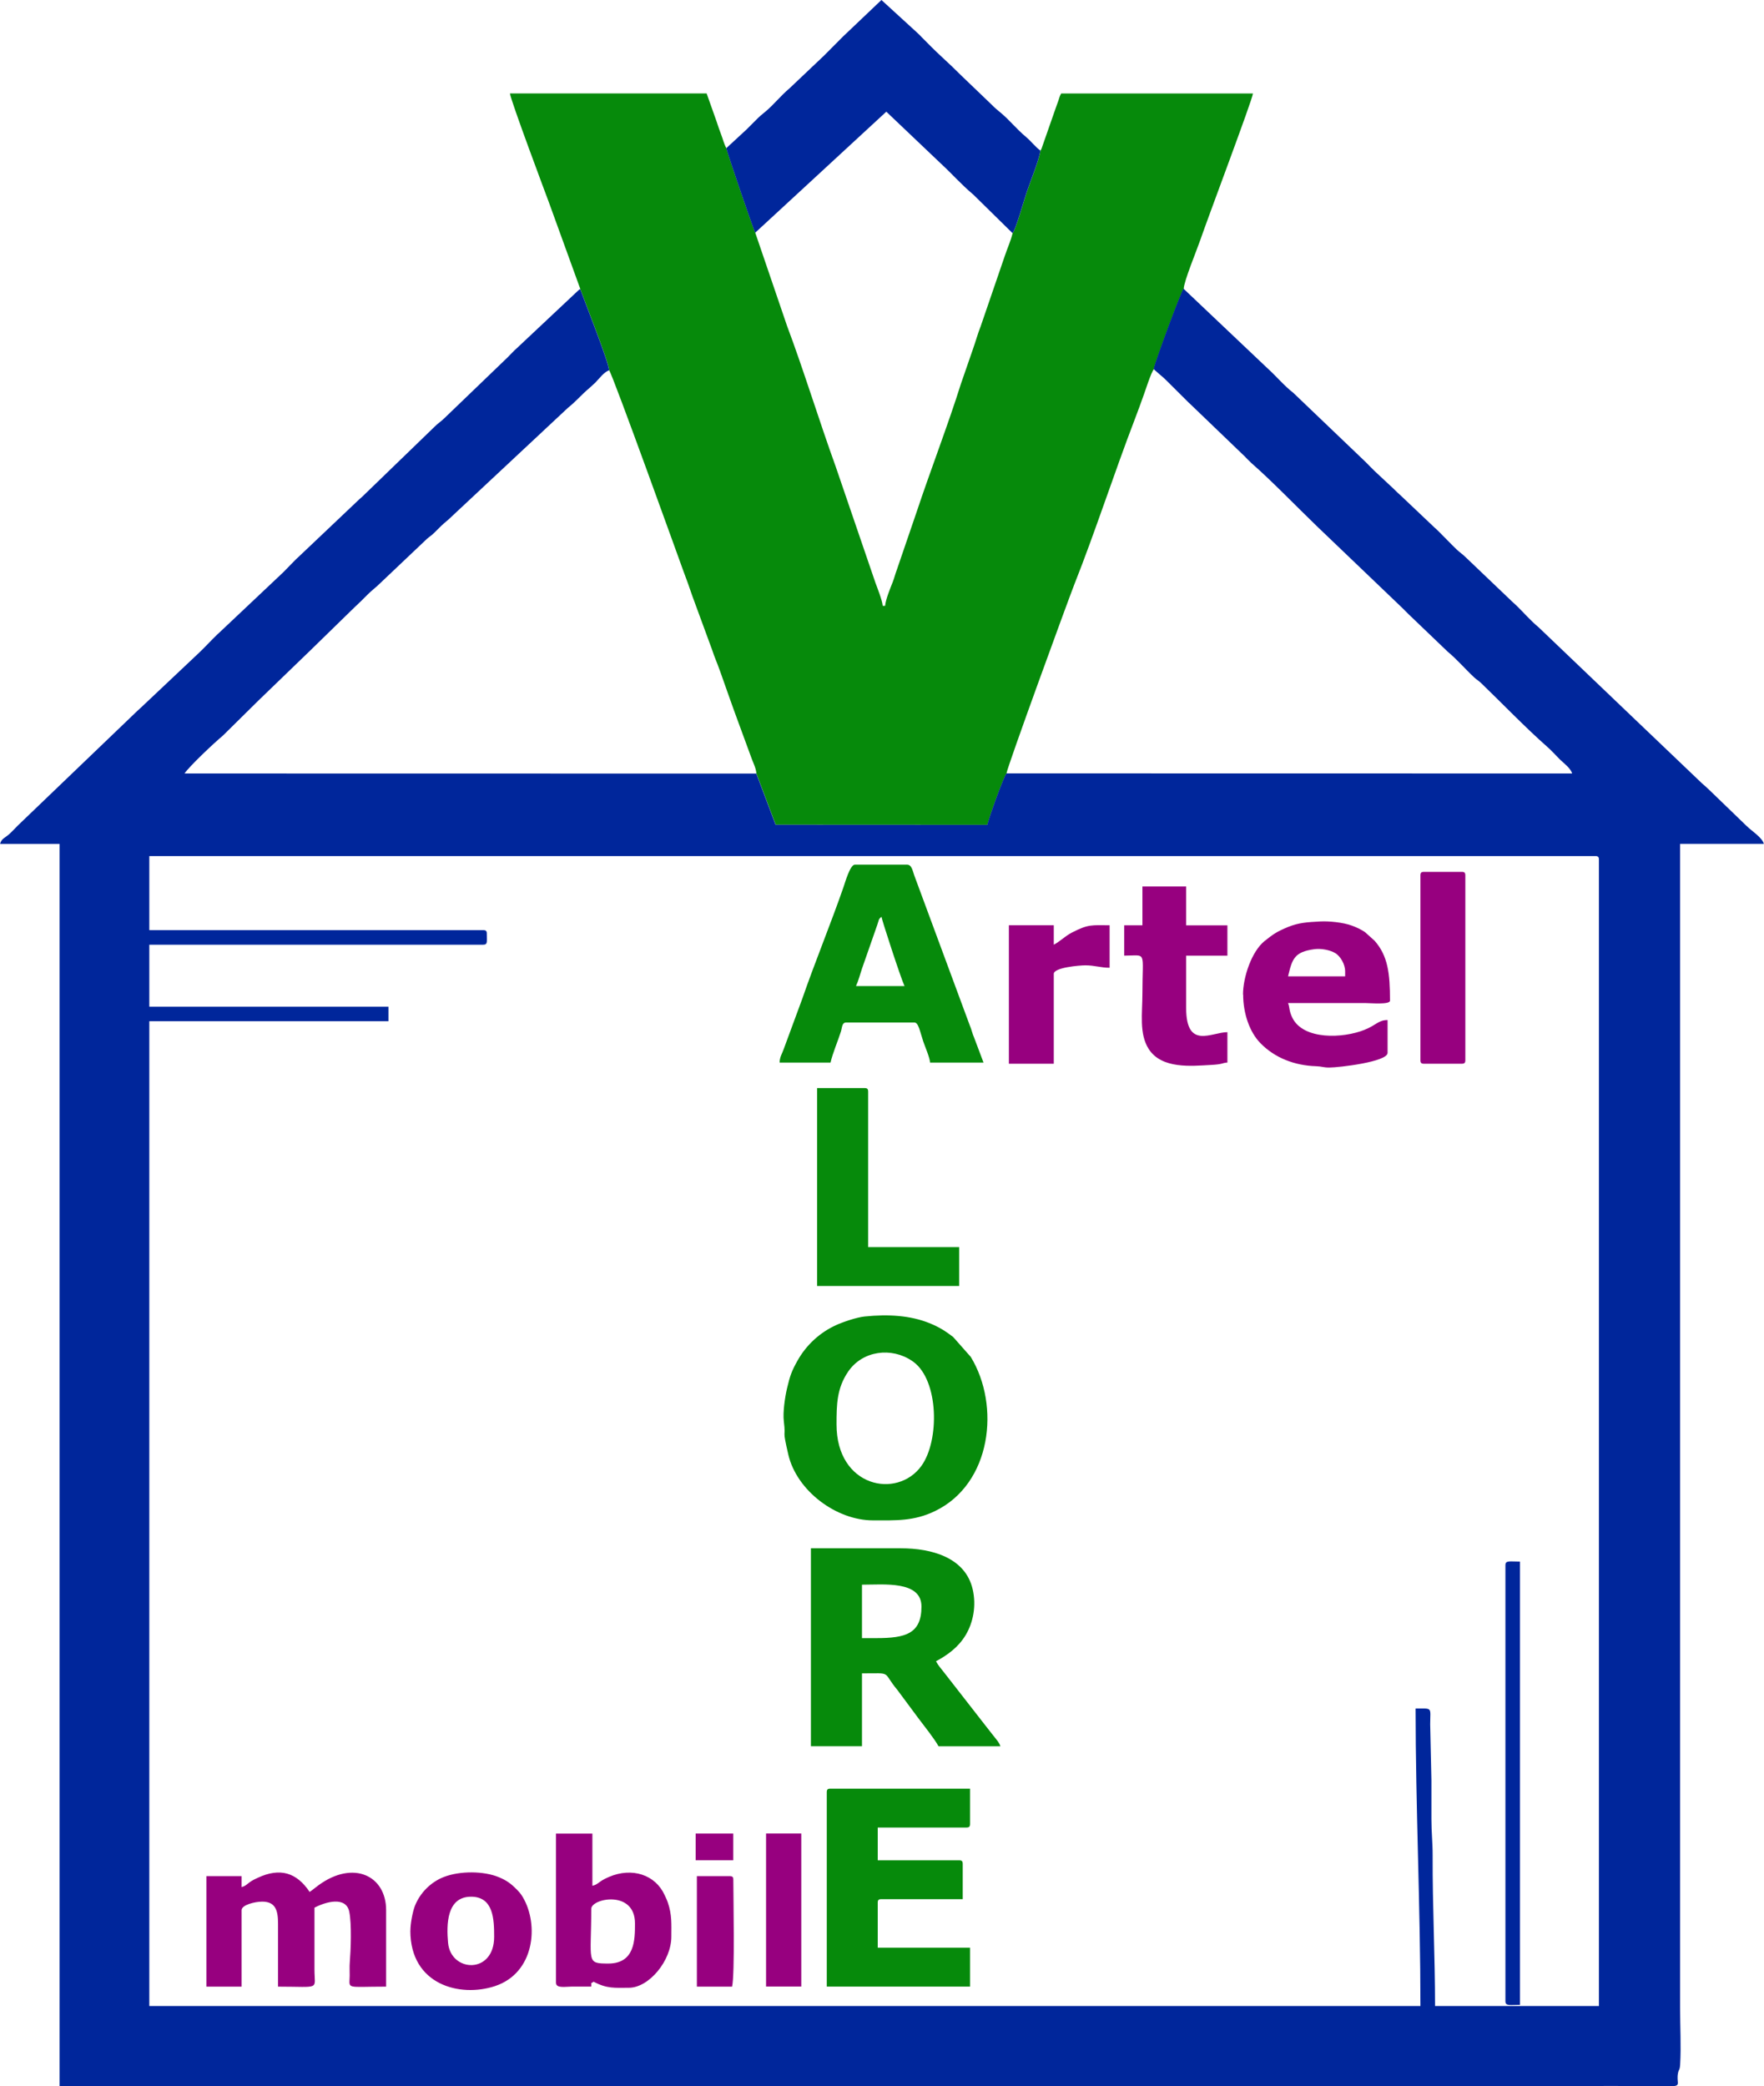
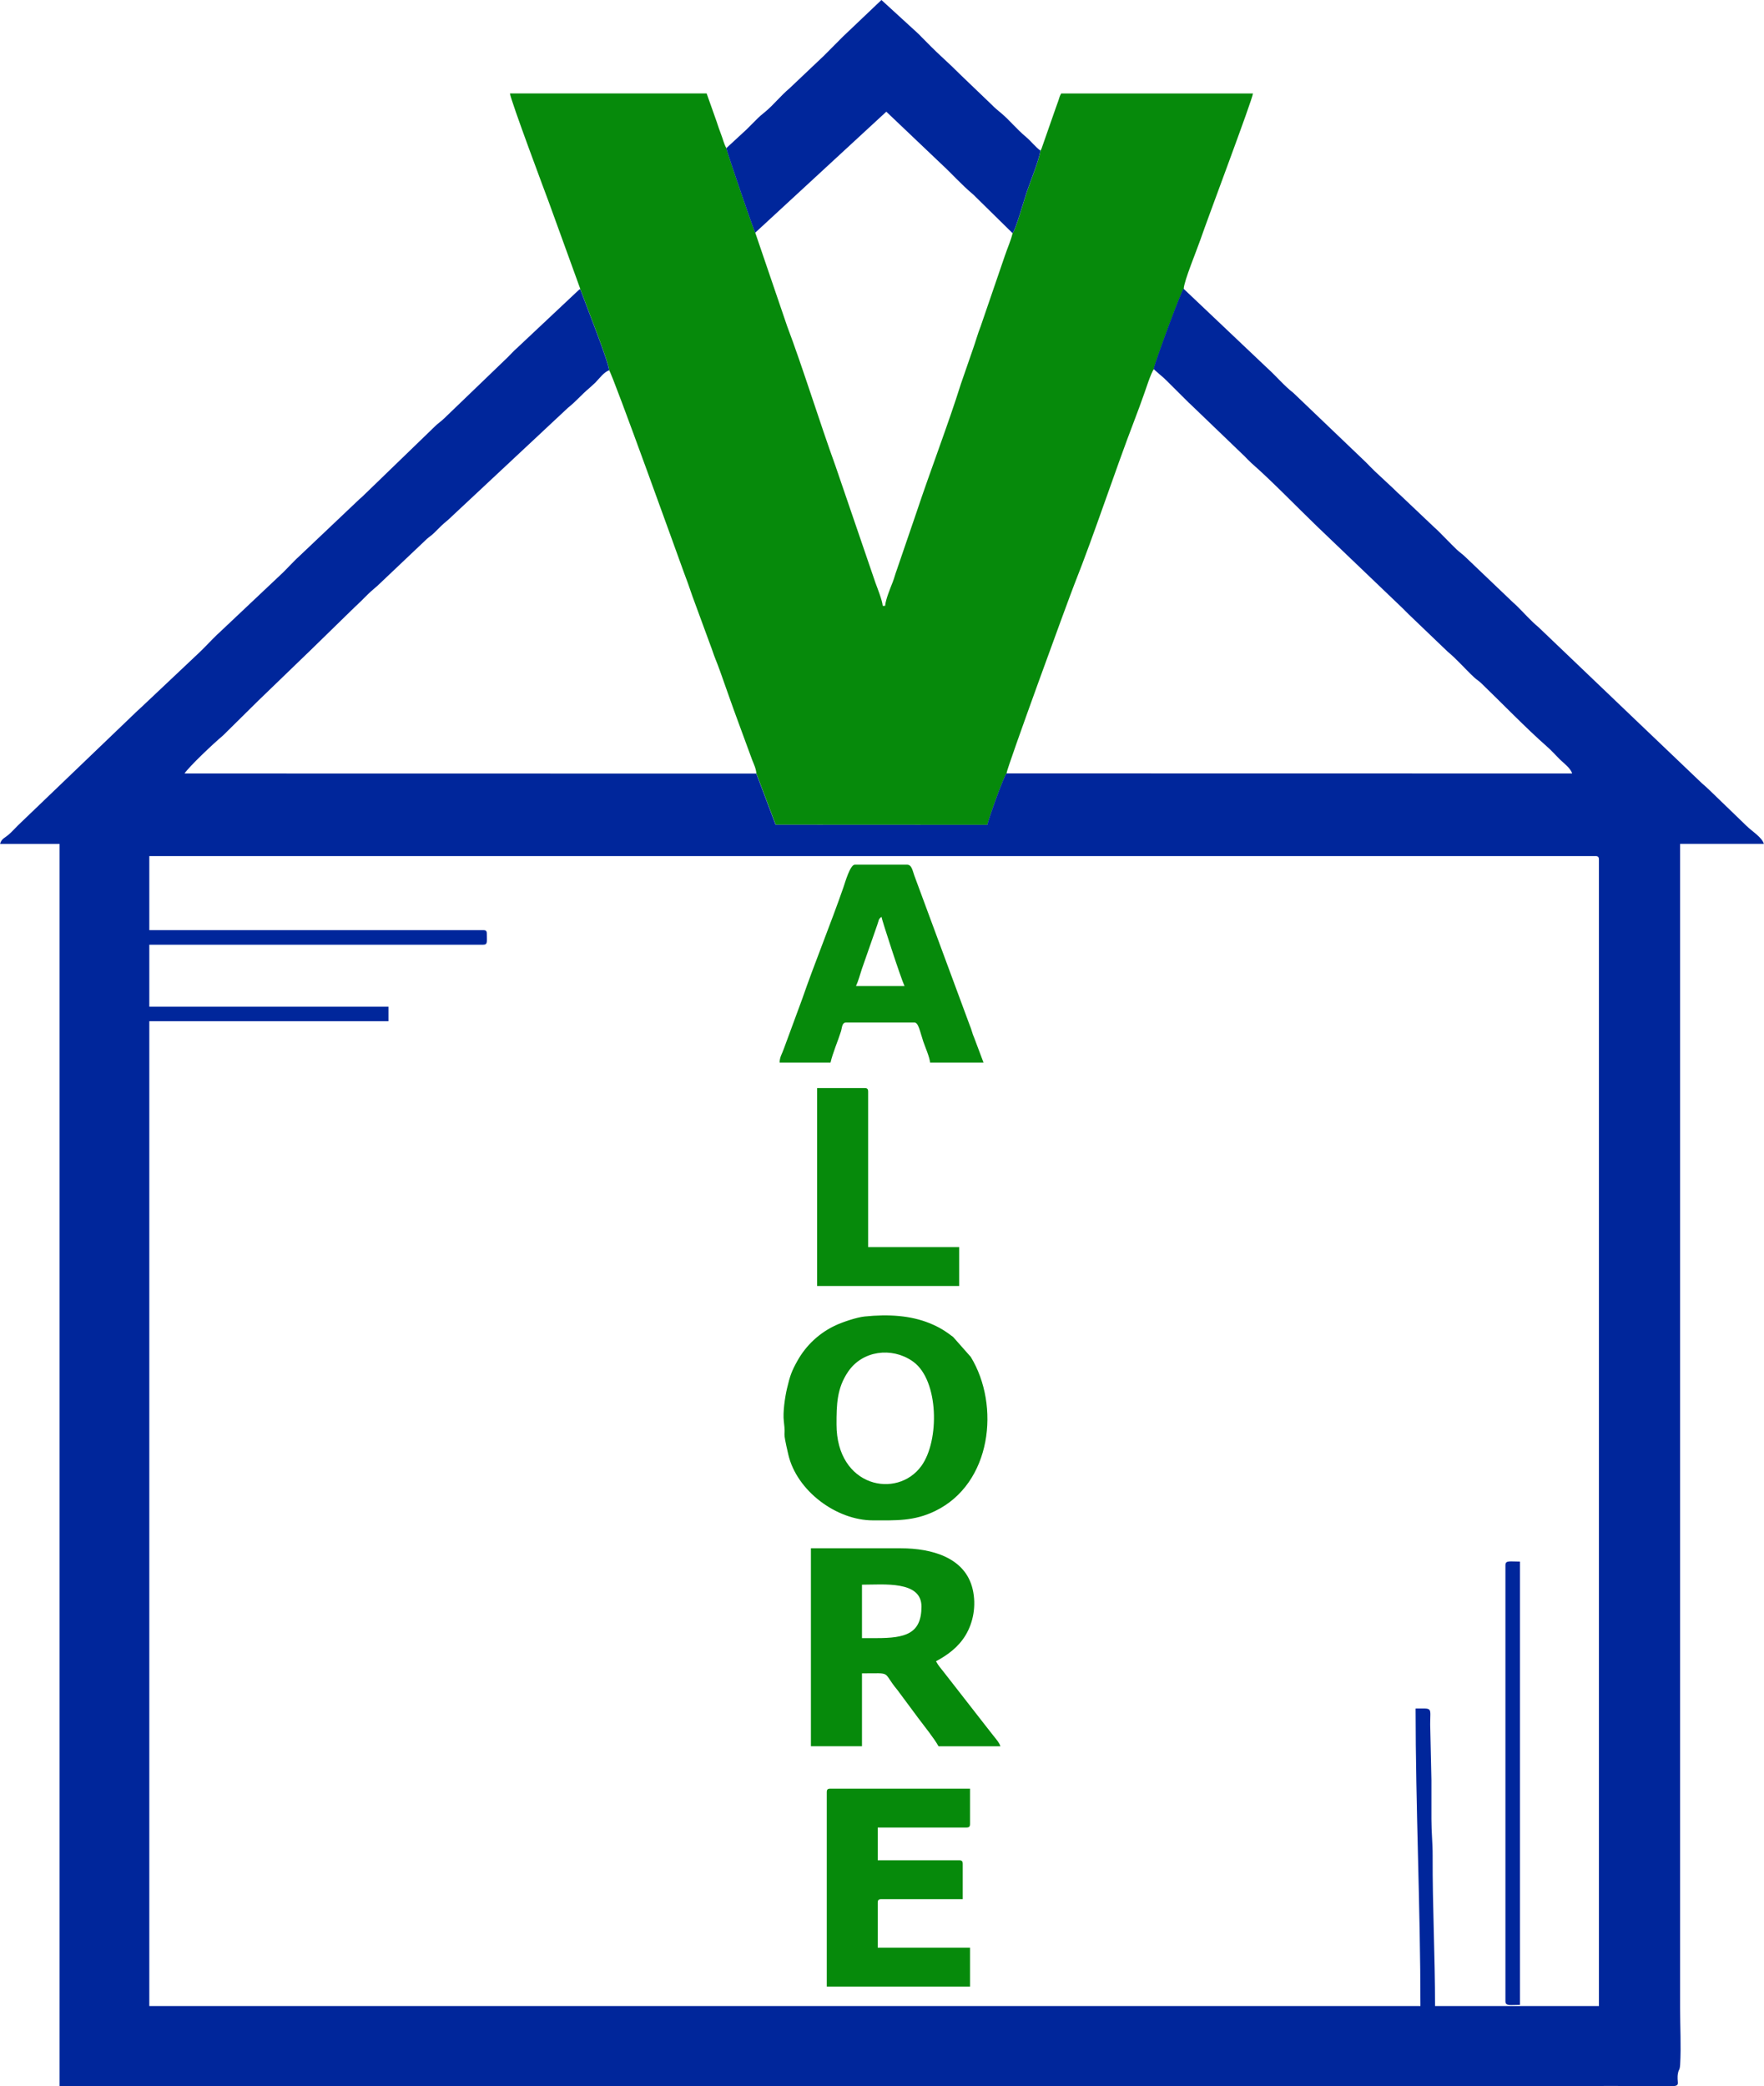
<svg xmlns="http://www.w3.org/2000/svg" xml:space="preserve" width="33.826mm" height="40mm" style="shape-rendering:geometricPrecision; text-rendering:geometricPrecision; image-rendering:optimizeQuality; fill-rule:evenodd; clip-rule:evenodd" viewBox="0 0 343.7 406.44">
  <defs>
    <style type="text/css">  .fil2 {fill:#00269B} .fil1 {fill:#068A0B} .fil0 {fill:#97007F}  </style>
  </defs>
  <g id="Слой_x0020_1">
-     <path class="fil0" d="M135.78 387.04l6.86 0c0.56,-2.42 0.24,-17.17 0.24,-20.82 0,-0.54 -0.16,-0.71 -0.71,-0.71l-6.39 0 0 21.53zm140.98 -216.47l0 35.96c0,0.54 0.16,0.71 0.71,0.71l7.33 0c0.54,0 0.71,-0.16 0.71,-0.71l0 -35.96c0,-0.55 -0.16,-0.71 -0.71,-0.71l-7.33 0c-0.55,0 -0.71,0.16 -0.71,0.71zm-14.67 18.69l0 0.95 -11.12 0c0.8,-3.42 1.24,-4.77 5.14,-5.29 1.28,-0.17 3.04,0.14 4.09,0.79 0.91,0.56 1.89,2.06 1.89,3.55zm-19.87 4.5c0,3.71 1.26,7.3 3.33,9.44 2.82,2.91 6.7,4.39 10.86,4.52 1.21,0.04 1.35,0.26 2.6,0.26 1.87,0 11.35,-1.11 11.35,-2.86l0 -6.39c-1.8,0 -2.13,0.95 -4.49,1.9 -4.16,1.68 -11.86,2.01 -14.04,-2.3 -0.73,-1.44 -0.52,-2.18 -0.87,-2.91l15.14 0c0.94,0 4.73,0.35 4.73,-0.47 0,-5.33 -0.41,-8.73 -3,-11.67l-1.87 -1.68c-0.81,-0.55 -1.56,-0.89 -2.53,-1.26 -1.69,-0.64 -4.53,-0.91 -6.17,-0.82 -2.66,0.14 -4.25,0.25 -6.25,1.06 -2.15,0.87 -2.95,1.42 -4.6,2.74 -2.53,2.02 -4.22,7.04 -4.22,10.45zm-45.65 13.48l8.75 0 0 -17.51c0,-1.24 4.99,-1.66 6.15,-1.66 1.87,0 2.96,0.47 4.73,0.47l0 -8.28c-3.46,0 -4.09,-0.26 -7.34,1.42 -1.39,0.72 -2.22,1.67 -3.54,2.37l0 -3.79 -8.75 0 0 26.97zm26.02 -26.97l-3.55 0 0 5.91c4.5,0 3.55,-1.14 3.55,7.33 0,3.92 -0.67,7.88 1.22,10.85 2.54,3.97 8.41,3.31 12.04,3.12 2.53,-0.13 2.12,-0.38 3.3,-0.48l0 -5.91c-3.09,0 -8.04,3.47 -8.04,-4.73l0 -10.17 8.04 0 0 -5.91 -8.04 0 0 -7.57 -8.52 0 0 7.57zm-175.52 187.37l0 -2.13 -6.86 0 0 21.53 6.86 0 0 -14.9c0,-1.02 2.58,-1.66 4.02,-1.66 2.59,0 3.08,1.72 3.08,4.26l0 12.3c8.41,0 7.1,0.74 7.1,-3.31l0 -12.07c2.19,-1.16 6.16,-2.27 6.78,0.79 0.5,2.46 0.29,7.49 0.1,9.87 -0.07,0.8 -0.01,1.78 -0.02,2.6 -0.04,2.7 -0.89,2.12 7.1,2.12l0 -14.9c0,-6.74 -6.39,-9.8 -13.15,-4.87 -0.64,0.46 -1.17,0.93 -1.75,1.32 -2.54,-3.79 -5.76,-4.78 -10.1,-2.76 -0.59,0.27 -1.04,0.49 -1.53,0.83 -0.59,0.42 -0.83,0.77 -1.62,0.98zm71.44 14.9c-4.39,0 -3.31,-0.29 -3.31,-10.65 0,-2.05 8.52,-3.77 8.52,2.84 0,3.17 -0.01,7.81 -5.2,7.81zm-10.17 3.78c0,1.1 1.89,0.71 3.07,0.71 1.26,-0.01 2.52,-0 3.78,-0 0.09,-1.1 -0.25,-0.41 0.47,-0.95 2.63,1.39 4.06,1.18 6.86,1.18 3.94,0 8.28,-5.28 8.28,-9.94 0,-2.54 0.14,-4.25 -0.68,-6.66 -0.21,-0.61 -0.36,-0.88 -0.64,-1.49 -1.78,-3.91 -6.31,-5.44 -10.82,-3.51 -2.18,0.93 -1.98,1.43 -3.24,1.73l0 -10.17 -7.1 0 0 29.1zm-16.56 -16.8c4.39,0 4.5,4.45 4.5,7.81 0,7.36 -8.45,6.94 -8.98,1.17 -0.32,-3.5 -0.31,-8.98 4.48,-8.98zm-11.83 6.62c0,10.56 9.67,13.05 16.48,10.8 7.75,-2.56 8.61,-11.97 5.43,-17.34 -0.4,-0.68 -0.73,-1.04 -1.26,-1.57 -1.07,-1.08 -1.92,-1.69 -3.37,-2.3 -3.02,-1.26 -7.62,-1.25 -10.71,-0.07 -2.58,0.99 -4.68,3.1 -5.69,5.67 -0.42,1.08 -0.87,3.4 -0.87,4.81zm69.31 10.88l6.86 0 0 -29.81 -6.86 0 0 29.81zm-13.72 -24.6l7.33 0 0 -5.2 -7.33 0 0 5.2z" />
    <path class="fil1" d="M113.05 56.3c0.88,2.45 5.57,14.26 5.64,15.85 0.7,0.83 14.23,38.48 14.45,39.07 0.63,1.68 1.18,3.16 1.75,4.88l3.56 9.69c0.34,0.86 0.56,1.65 0.88,2.43 0.33,0.82 0.67,1.71 0.98,2.57 1.17,3.27 2.31,6.6 3.55,9.93l2.67 7.27c0.35,0.89 0.76,1.69 0.85,2.72l3.76 9.97 41.24 0.02c0.35,-1.46 3.09,-9.13 3.73,-10.03 0.02,-0.93 12.12,-34.05 13.24,-36.88 3.93,-9.89 7.78,-21.74 11.73,-32.04 0.65,-1.69 1.19,-3.19 1.78,-4.84 0.41,-1.13 1.34,-4.1 1.95,-5 0.29,-1.46 5.21,-14.8 5.83,-15.66 0.04,-1.46 2.59,-7.63 3.23,-9.5 1.39,-4.08 10.16,-27.34 10.26,-28.54l-37.37 0c-0.33,0.62 -0.28,0.59 -0.53,1.36 -0.16,0.5 -0.28,0.74 -0.5,1.39l-2.82 8.07c-0.02,0.04 -0.07,0.12 -0.09,0.15 -0.02,0.03 -0.06,0.1 -0.09,0.15 -0.31,1.96 -1.94,5.94 -2.64,7.99 -0.52,1.51 -2.18,7.45 -2.79,8.1 -0.35,1.48 -0.99,2.85 -1.51,4.4l-4.71 13.74c-0.6,1.51 -0.94,2.85 -1.5,4.42l-2.37 6.85c-2.39,7.65 -5.99,17.01 -8.63,24.96l-3.86 11.28c-0.32,0.84 -0.45,1.48 -0.77,2.3 -0.46,1.18 -1.39,3.39 -1.49,4.66l-0.47 0c-0.09,-1.1 -1.05,-3.48 -1.42,-4.5l-7.78 -22.74c-3.08,-8.49 -6.38,-19.2 -9.42,-27.24l-6.22 -18.23c-0.24,-0.33 -5.42,-15.43 -5.63,-16.48 -0.45,-0.75 -0.68,-1.8 -1,-2.6 -0.33,-0.83 -0.64,-1.8 -0.92,-2.63l-1.92 -5.41 -38.32 0c0.11,1.3 7.13,19.99 7.6,21.26l6.1 16.82zm48.04 292.88l0 37.85 27.91 0 0 -7.57 -17.98 0 0 -8.75c0,-0.55 0.16,-0.71 0.71,-0.71l15.85 0 0 -6.86c0,-0.54 -0.16,-0.71 -0.71,-0.71l-15.85 0 0 -6.39 17.27 0c0.54,0 0.71,-0.17 0.71,-0.71l0 -6.86 -27.2 0c-0.54,0 -0.71,0.16 -0.71,0.71zm9.7 -30.04l-2.84 0 0 -10.41c4.24,0 11.59,-0.82 11.59,4.26 0,5.32 -3.15,6.15 -8.75,6.15zm-12.77 21.06l9.93 0 0 -14.19c6.09,0 3.8,-0.48 6.92,3.26l4.03 5.43c1.15,1.54 3.2,4.08 3.96,5.51l12.06 0c-0.19,-0.7 -1,-1.58 -1.42,-2.13 -0.52,-0.68 -0.98,-1.23 -1.56,-1.99l-7.98 -10.24c-0.64,-0.85 -1.11,-1.29 -1.59,-2.2 2.33,-1.24 4.4,-2.8 5.78,-5.1 1.47,-2.45 2.11,-5.71 1.37,-8.92 -1.44,-6.23 -8.04,-7.99 -14.01,-7.99l-17.51 0 0 38.56zm4.97 -62.69c0,-3.85 0.05,-7.03 2.26,-10.28 2.81,-4.13 8.47,-4.82 12.47,-2.09l0.28 0.2c4.92,3.65 5.08,15.29 1.55,20.22 -4.7,6.56 -16.56,4.21 -16.56,-8.05zm7.1 18.69c4.46,0 7.98,0.19 12.13,-1.83 10.99,-5.34 12.7,-20.53 6.93,-30.01l-3.44 -3.89c-1.5,-1.14 -2.65,-1.9 -4.63,-2.7 -3.62,-1.46 -7.9,-1.78 -12.61,-1.29 -1.57,0.16 -4.29,1.09 -5.63,1.71 -3.19,1.47 -5.79,3.91 -7.48,6.94 -1.11,1.98 -1.45,2.94 -2.01,5.33 -0.42,1.78 -0.84,4.71 -0.63,6.43 0.46,3.74 -0.41,0.92 0.87,6.48 1.64,7.07 9.35,12.83 16.5,12.83zm-10.88 -45.66l27.68 0 0 -7.57 -17.74 0 0 -30.28c0,-0.54 -0.16,-0.71 -0.71,-0.71l-9.23 0 0 38.56zm12.54 -71.92c0.01,0.39 3.74,11.9 4.49,13.49l-9.46 0c0.42,-0.88 0.84,-2.4 1.15,-3.34l3 -8.59c0.34,-0.92 0.17,-1.08 0.81,-1.55zm-19.87 28.39l9.94 0c0.45,-1.93 1.45,-4.22 2.02,-6.03 0.27,-0.85 0.18,-1.78 1.06,-1.78l13.25 0c0.82,0 1.08,1.73 1.74,3.7 0.36,1.07 1.24,3.04 1.33,4.11l10.41 0 -1.81 -4.81c-0.41,-0.91 -0.48,-1.55 -0.87,-2.44l-10.8 -29.18c-0.31,-0.79 -0.46,-2.13 -1.42,-2.13l-10.17 0c-0.93,0 -1.92,3.54 -2.22,4.4 -2.49,7.17 -5.62,14.76 -8.04,21.77l-3.57 9.68c-0.34,1.01 -0.81,1.57 -0.83,2.71z" />
    <path class="fil2" d="M141.51 28.86c0.21,1.05 5.39,16.15 5.63,16.48l25.55 -23.58 10.55 10.03c2.34,2.16 3.96,4.07 6.41,6.13l7.64 7.51c0.61,-0.65 2.27,-6.59 2.79,-8.1 0.7,-2.06 2.33,-6.03 2.64,-7.99 -0.94,-0.65 -1.8,-1.81 -2.79,-2.64 -1.87,-1.56 -3.24,-3.3 -4.83,-4.63 -0.86,-0.72 -1.2,-0.98 -2,-1.79l-5.8 -5.56c-1.36,-1.36 -2.44,-2.38 -3.87,-3.7 -1.39,-1.28 -2.5,-2.42 -3.82,-3.75 -0.35,-0.36 -0.58,-0.62 -0.95,-0.94l-6.92 -6.33 -7.52 7.15c-1.28,1.27 -2.38,2.41 -3.66,3.68l-6.68 6.33c-1.92,1.64 -3.09,3.2 -4.69,4.54 -0.82,0.68 -1.12,0.9 -1.88,1.67 -0.69,0.69 -1.21,1.2 -1.89,1.89l-3.91 3.61zm-112.41 137.92l281.73 0c0.54,0 0.71,0.16 0.71,0.71l0 223.33 -31.93 0c0,-9.87 -0.51,-19.34 -0.47,-29.34 0.01,-2.45 -0.24,-4.42 -0.24,-7.1 0,-2.52 0,-5.05 0,-7.57l-0.24 -10.88c0.01,-3.41 0.55,-3.07 -2.84,-3.07 0,18.86 0.94,39.08 0.94,57.96l-247.67 0 0 -191.86 46.6 0 0 -2.84 -46.6 0 0 -12.07 65.05 0c0.92,0 0.71,-0.61 0.71,-2.13 0,-0.55 -0.16,-0.71 -0.71,-0.71l-65.05 0 0 -14.43zm264.22 138.16l0 84.93c0,0.99 0.82,0.71 2.84,0.71l0 -86.35c-2.02,0 -2.84,-0.28 -2.84,0.71zm32.78 101.49l-2.96 0c-10.87,-0.09 -21.78,0 -32.65,0 -92.96,0 -185.93,0 -278.89,0l0 -242.02 -11.59 0c0.28,-1.05 0.97,-1.18 1.71,-1.84 0.64,-0.56 1.16,-1.16 1.78,-1.77l22.94 -22c0.35,-0.35 0.49,-0.46 0.86,-0.8 0.04,-0.03 0.09,-0.08 0.12,-0.11 0.04,-0.03 0.09,-0.08 0.12,-0.11l11.32 -10.68c1.22,-1.17 2.2,-2.26 3.42,-3.44 0.21,-0.2 0.29,-0.27 0.49,-0.45l12.05 -11.37c0.61,-0.56 1.06,-1.07 1.65,-1.66 0.63,-0.63 1.12,-1.17 1.78,-1.76l11.78 -11.17c0.04,-0.03 0.09,-0.08 0.13,-0.11 0.04,-0.03 0.09,-0.08 0.13,-0.11 0.18,-0.15 0.19,-0.16 0.37,-0.34l14.07 -13.61c0.7,-0.7 1.18,-0.93 1.9,-1.65l12.3 -11.83c0.62,-0.62 1.13,-1.2 1.78,-1.77l11.46 -10.77c0.41,-0.35 0.44,-0.46 0.87,-0.76 0.88,2.45 5.57,14.26 5.64,15.85 -0.98,0.3 -1.98,1.68 -2.72,2.43l-1.11 1.01c-1.68,1.41 -2.52,2.53 -4.19,3.86l-23.35 21.83c-1.12,0.9 -1.68,1.51 -2.69,2.51 -0.59,0.58 -0.84,0.67 -1.42,1.18l-8.99 8.52c-0.9,0.91 -1.67,1.42 -2.6,2.36 -0.94,0.94 -1.64,1.65 -2.64,2.57l-8.98 8.76c-0.04,0.03 -0.09,0.08 -0.12,0.11l-9.51 9.18c-0.04,0.03 -0.09,0.08 -0.12,0.12l-6.79 6.7c-1.89,1.58 -6.59,6.04 -7.5,7.4l111.41 0.02 3.76 9.97 41.24 0.02c0.35,-1.46 3.09,-9.13 3.73,-10.03l110.23 0.02c-0.28,-1.03 -1.67,-2.03 -2.43,-2.78 -0.84,-0.84 -1.61,-1.72 -2.49,-2.48 -4.14,-3.64 -8.75,-8.44 -12.77,-12.31 -0.58,-0.56 -0.85,-0.64 -1.43,-1.18 -1.62,-1.5 -3.28,-3.45 -5.16,-5.01l-7.61 -7.29c-0.45,-0.45 -0.73,-0.73 -1.18,-1.18l-16.68 -15.96c-4.04,-3.89 -8.58,-8.63 -12.77,-12.31 -0.48,-0.43 -0.83,-0.83 -1.3,-1.3l-10.5 -10.09c-0.11,-0.1 -0.23,-0.2 -0.37,-0.34l-4.27 -4.25c-0.55,-0.56 -0.76,-0.72 -1.37,-1.24l-1.22 -1.07c0.29,-1.46 5.21,-14.8 5.83,-15.66l16.3 15.45c0.03,0.03 0.09,0.08 0.12,0.11 1.65,1.49 3.23,3.39 4.97,4.73l14.15 13.53c0.64,0.64 1.11,1.15 1.77,1.78l3.55 3.31c0.33,0.34 0.49,0.49 0.84,0.82 0.22,0.2 0.28,0.25 0.5,0.45l6.68 6.33c0.37,0.34 0.51,0.45 0.86,0.8 1.2,1.19 2.21,2.27 3.42,3.44 0.7,0.68 1.17,0.92 1.9,1.65l9.2 8.78c0.04,0.03 0.09,0.08 0.13,0.11 0.21,0.19 0.28,0.25 0.49,0.45 1.44,1.4 2.74,2.93 4.3,4.22l20.93 20c0.04,0.03 0.09,0.08 0.12,0.11l10.77 10.28c0.62,0.54 1.12,0.97 1.73,1.58l6.98 6.74c0.92,0.93 3.04,2.23 3.37,3.49l-16.32 0 0 226.88c0,3.61 0.21,7.29 0.01,10.89 -0.07,1.22 -0.26,0.9 -0.42,1.71 -0.34,1.77 0.56,2.42 -0.88,2.54z" />
  </g>
</svg>